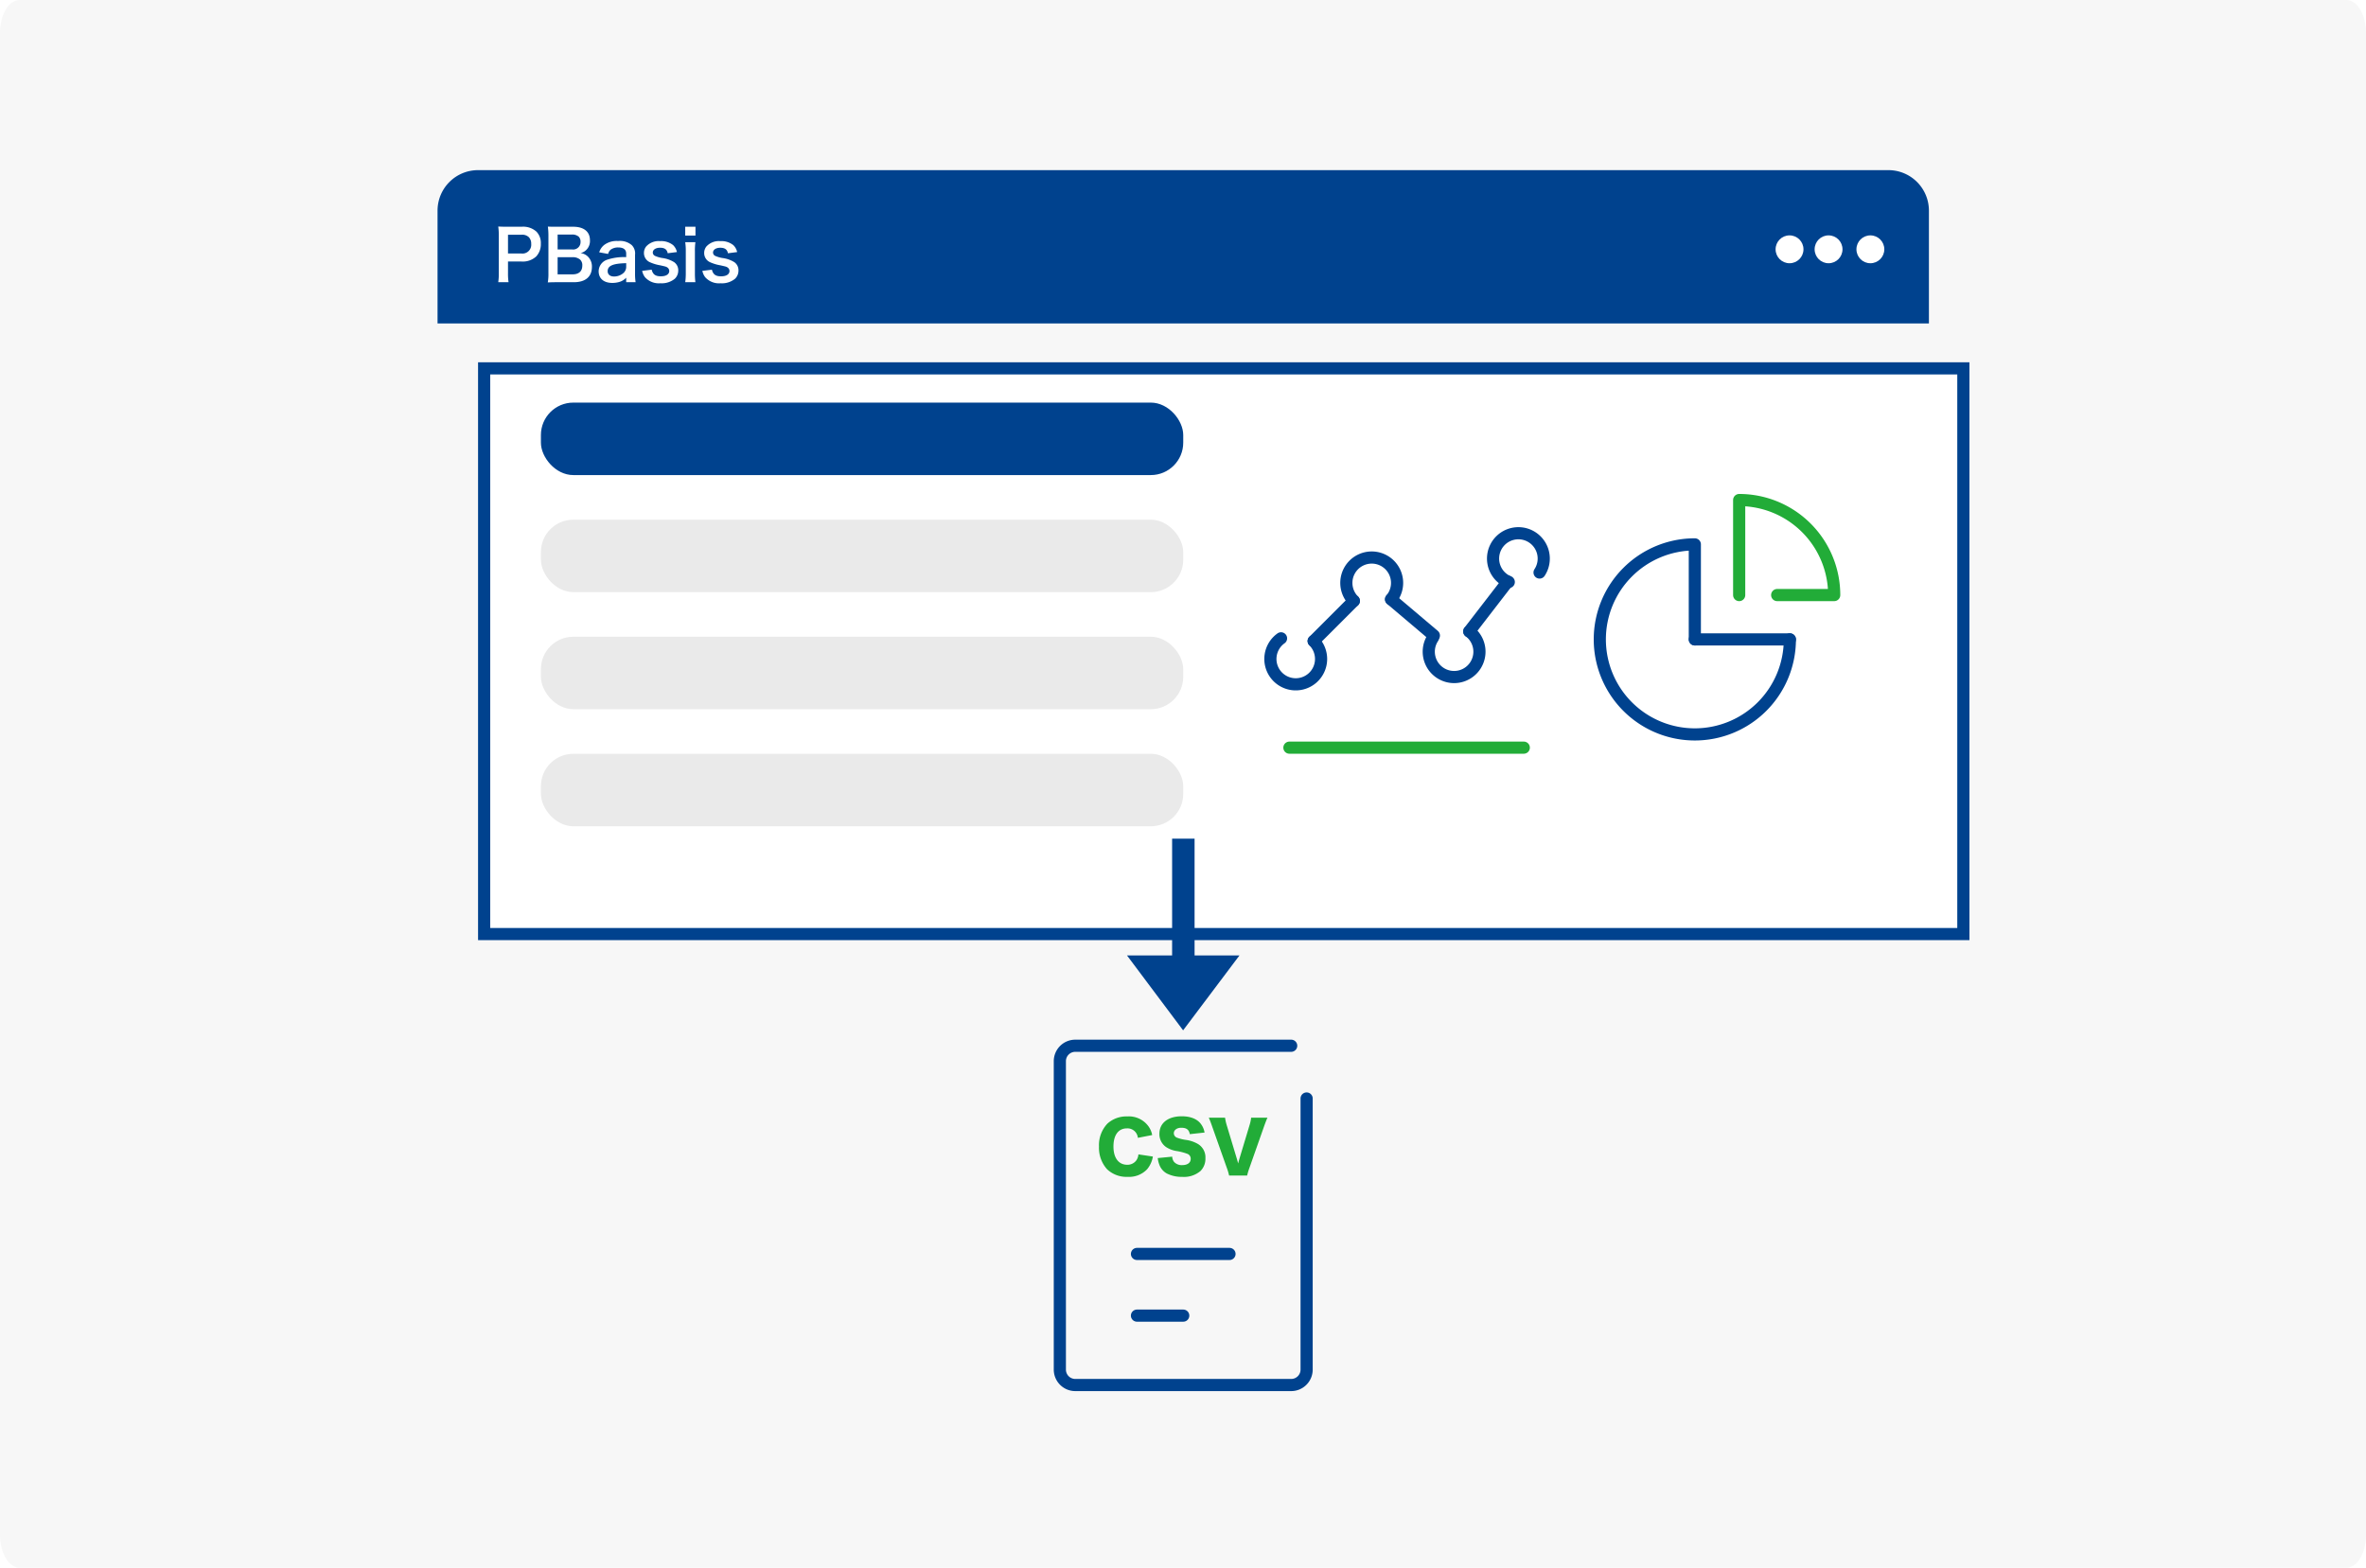
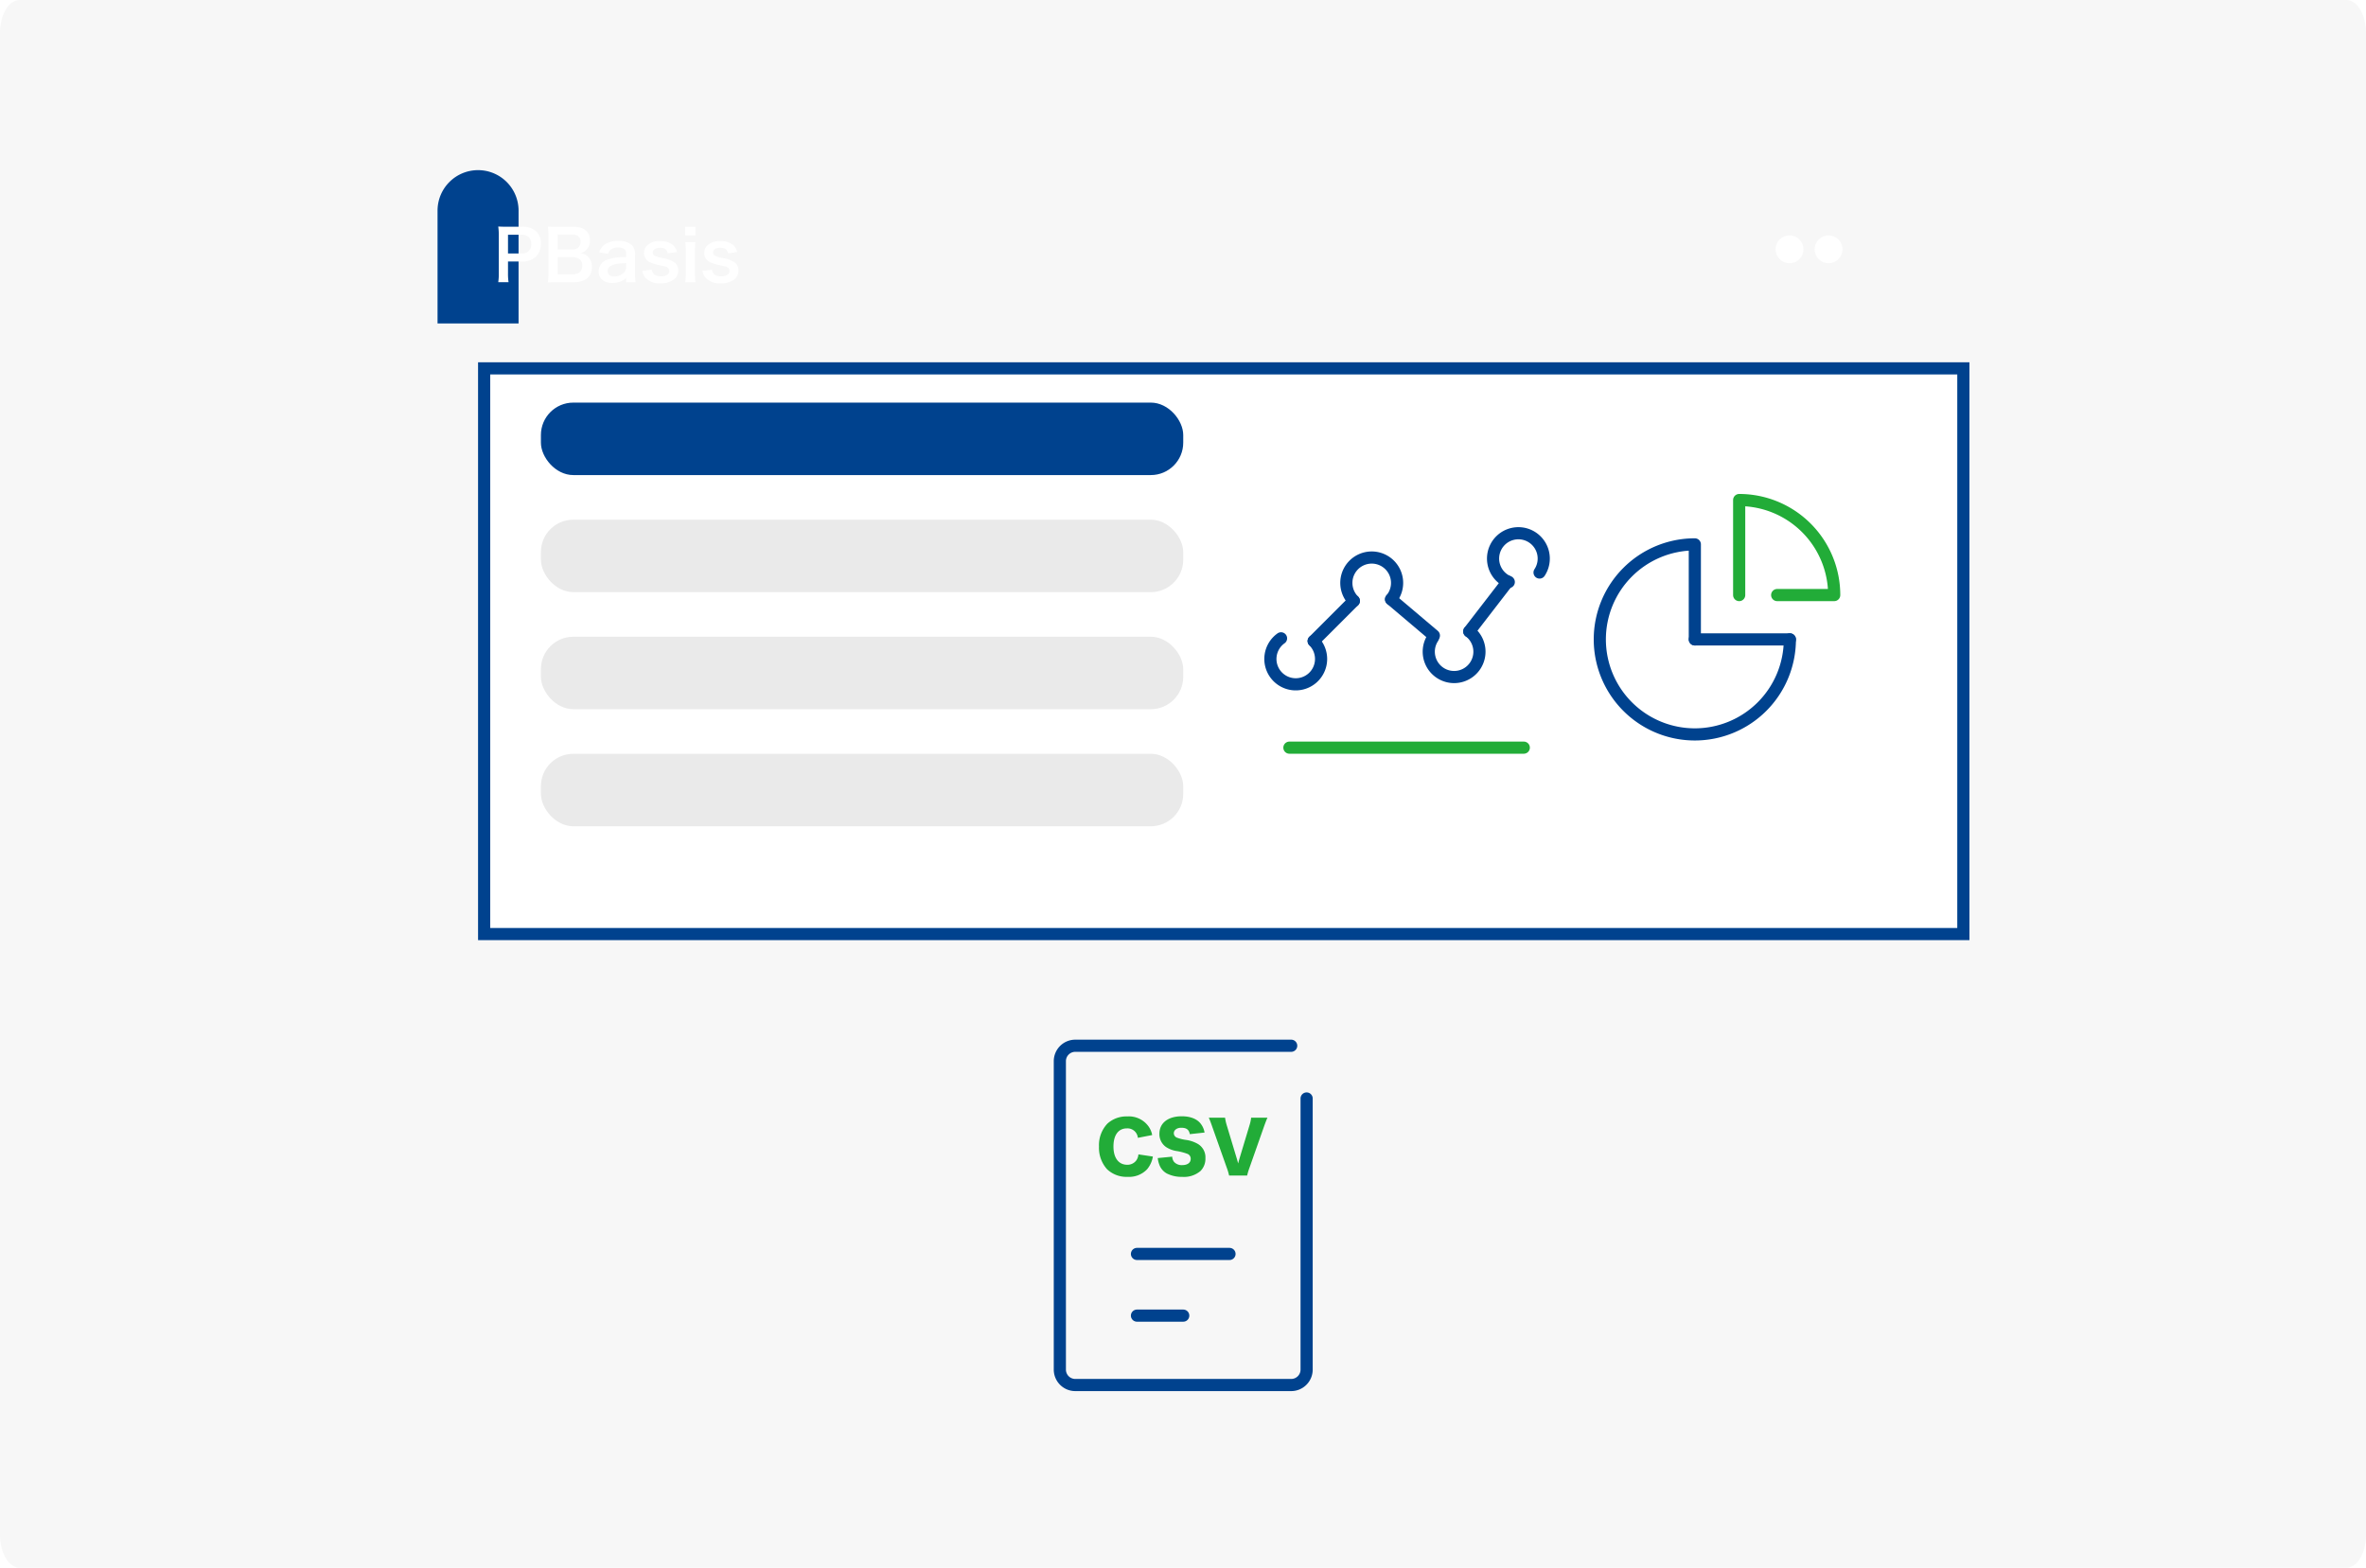
<svg xmlns="http://www.w3.org/2000/svg" width="584" height="387" viewBox="0 0 584 387">
  <defs>
    <filter id="長方形_79423" x="108" y="79.433" width="378.116" height="152.65" filterUnits="userSpaceOnUse">
      <feOffset dx="10" dy="10" input="SourceAlpha" />
      <feGaussianBlur result="blur" />
      <feFlood flood-color="#dbe5f4" />
      <feComposite operator="in" in2="blur" />
      <feComposite in="SourceGraphic" />
    </filter>
  </defs>
  <g id="img18" transform="translate(-200 -1905.162)">
    <path id="パス_840933" data-name="パス 840933" d="M4.834,0H579.166C581.836,0,584,3.625,584,8.1V378.9c0,4.471-2.164,8.1-4.834,8.1H4.834C2.164,387,0,383.375,0,378.9V8.1C0,3.625,2.164,0,4.834,0Z" transform="translate(200 1905.162)" fill="#f7f7f7" />
    <g id="グループ_120788" data-name="グループ 120788" transform="translate(-673.885 -132.192)">
      <g id="グループ_120776" data-name="グループ 120776" transform="translate(981.884 2079.354)">
-         <path id="長方形_79422" data-name="長方形 79422" d="M10,0H358.116a10,10,0,0,1,10,10V37.844a0,0,0,0,1,0,0H0a0,0,0,0,1,0,0V10A10,10,0,0,1,10,0Z" transform="translate(0 0)" fill="#00428e" />
+         <path id="長方形_79422" data-name="長方形 79422" d="M10,0a10,10,0,0,1,10,10V37.844a0,0,0,0,1,0,0H0a0,0,0,0,1,0,0V10A10,10,0,0,1,10,0Z" transform="translate(0 0)" fill="#00428e" />
        <path id="パス_841090" data-name="パス 841090" d="M4.321-5.931a13.863,13.863,0,0,1-.138-2.236V-11.04H7.469a4.874,4.874,0,0,0,3.664-1.239,4.417,4.417,0,0,0,1.153-3.165A4.022,4.022,0,0,0,11.219-18.4a4.885,4.885,0,0,0-3.664-1.221H3.96c-.912,0-1.445-.017-2.185-.052a15.53,15.53,0,0,1,.138,2.219V-8.15a13.908,13.908,0,0,1-.138,2.219Zm-.138-7.087v-4.627H7.469a2.349,2.349,0,0,1,1.875.619,2.32,2.32,0,0,1,.568,1.651,2.165,2.165,0,0,1-2.443,2.357ZM20.439-5.931c2.855,0,4.455-1.359,4.455-3.767a3.4,3.4,0,0,0-1.067-2.632,3.151,3.151,0,0,0-1.737-.791,2.911,2.911,0,0,0,1.359-.722,3.077,3.077,0,0,0,.963-2.425c0-2.15-1.5-3.354-4.163-3.354H16.19c-1.17,0-1.445,0-2.167-.034a16.4,16.4,0,0,1,.138,2.116V-8.2a12.277,12.277,0,0,1-.155,2.322c.705-.034,1.2-.052,2.2-.052Zm-4.008-8.085V-17.7h3.561a2.44,2.44,0,0,1,1.651.533,1.752,1.752,0,0,1,.447,1.273,1.824,1.824,0,0,1-2.081,1.875Zm0,1.909h3.664a2.81,2.81,0,0,1,1.875.585,1.864,1.864,0,0,1,.55,1.5c0,1.393-.86,2.15-2.391,2.15h-3.7ZM33.357-5.931h2.322a13.835,13.835,0,0,1-.138-2.15v-4.627a2.889,2.889,0,0,0-.808-2.374A4.472,4.472,0,0,0,31.345-16.1a5.15,5.15,0,0,0-3.286.877A3.594,3.594,0,0,0,26.7-13.31l2.2.4a1.874,1.874,0,0,1,.688-1.1,3.1,3.1,0,0,1,1.789-.5c1.307,0,1.978.516,1.978,1.514v.877a13.013,13.013,0,0,0-4.851.688,3.052,3.052,0,0,0-1.944,2.787c0,1.806,1.273,2.89,3.372,2.89a6.087,6.087,0,0,0,1.6-.206,3.73,3.73,0,0,0,1.823-1.084Zm0-3.836a2.05,2.05,0,0,1-.619,1.514,3.493,3.493,0,0,1-2.391.912c-.963,0-1.565-.5-1.565-1.307,0-1.342,1.29-1.909,4.576-1.978ZM37.3-8.735A3.869,3.869,0,0,0,37.967-7.2,4.544,4.544,0,0,0,41.8-5.673a5.078,5.078,0,0,0,3.561-1.118,2.766,2.766,0,0,0,.843-1.944,2.445,2.445,0,0,0-1-2.133,7.394,7.394,0,0,0-3.027-1.049,7.246,7.246,0,0,1-1.72-.516.927.927,0,0,1-.533-.808c0-.722.722-1.2,1.789-1.2,1.118,0,1.7.413,1.892,1.359l2.271-.292a3.348,3.348,0,0,0-.929-1.7,4.693,4.693,0,0,0-3.234-1,4.148,4.148,0,0,0-3.44,1.342,2.559,2.559,0,0,0-.533,1.6,2.463,2.463,0,0,0,1.514,2.288,10.4,10.4,0,0,0,2.477.74c1.376.31,1.479.327,1.806.55a1.052,1.052,0,0,1,.447.86c0,.808-.791,1.307-2.064,1.307-1.342,0-1.978-.464-2.271-1.634ZM47.927-19.623v2.185h2.529v-2.185Zm0,3.819a14.138,14.138,0,0,1,.138,2.236v5.4a15.46,15.46,0,0,1-.138,2.236h2.511a17.28,17.28,0,0,1-.12-2.253v-5.367a15.462,15.462,0,0,1,.12-2.253Zm4.232,7.07A3.869,3.869,0,0,0,52.83-7.2a4.544,4.544,0,0,0,3.836,1.531,5.078,5.078,0,0,0,3.561-1.118,2.766,2.766,0,0,0,.843-1.944,2.445,2.445,0,0,0-1-2.133,7.394,7.394,0,0,0-3.027-1.049,7.246,7.246,0,0,1-1.72-.516.927.927,0,0,1-.533-.808c0-.722.722-1.2,1.789-1.2,1.118,0,1.7.413,1.892,1.359l2.271-.292a3.348,3.348,0,0,0-.929-1.7,4.693,4.693,0,0,0-3.234-1,4.148,4.148,0,0,0-3.44,1.342,2.559,2.559,0,0,0-.533,1.6,2.463,2.463,0,0,0,1.514,2.288,10.4,10.4,0,0,0,2.477.74c1.376.31,1.479.327,1.806.55a1.052,1.052,0,0,1,.447.86c0,.808-.791,1.307-2.064,1.307-1.342,0-1.978-.464-2.271-1.634Z" transform="translate(13.208 33.596)" fill="#fff" />
        <g id="グループ_120760" data-name="グループ 120760" transform="translate(330.272 16.104)">
          <circle id="楕円形_1731" data-name="楕円形 1731" cx="3.44" cy="3.44" r="3.44" transform="translate(9.633)" fill="#fff" />
          <circle id="楕円形_1733" data-name="楕円形 1733" cx="3.44" cy="3.44" r="3.44" fill="#fff" />
-           <circle id="楕円形_1732" data-name="楕円形 1732" cx="3.44" cy="3.44" r="3.44" transform="translate(19.954)" fill="#fff" />
        </g>
      </g>
      <g id="グループ_120777" data-name="グループ 120777" transform="translate(981.884 2116.787)">
        <g transform="matrix(1, 0, 0, 1, -108, -79.43)" filter="url(#長方形_79423)">
          <g id="長方形_79423-2" data-name="長方形 79423" transform="translate(108 79.43)" fill="#fff" stroke="#00428e" stroke-width="3">
            <rect width="368.116" height="142.65" stroke="none" />
            <rect x="1.5" y="1.5" width="365.116" height="139.65" fill="none" />
          </g>
        </g>
        <rect id="長方形_79447" data-name="長方形 79447" width="158.544" height="17.89" rx="8" transform="translate(25.514 19.954)" fill="#00428e" />
        <rect id="長方形_79448" data-name="長方形 79448" width="158.544" height="17.89" rx="8" transform="translate(25.514 48.853)" fill="#eaeaea" />
        <rect id="長方形_79449" data-name="長方形 79449" width="158.544" height="17.89" rx="8" transform="translate(25.514 77.75)" fill="#eaeaea" />
        <rect id="長方形_79462" data-name="長方形 79462" width="158.544" height="17.89" rx="8" transform="translate(25.514 106.648)" fill="#eaeaea" />
      </g>
      <g id="レイヤー_2" data-name="レイヤー 2" transform="translate(1259.384 2152.975)">
        <g id="Rectangle" transform="translate(0)">
          <rect id="長方形_79418" data-name="長方形 79418" width="75.055" height="75.055" fill="none" />
        </g>
        <g id="icon_data" transform="translate(9.382 7.818)">
          <path id="パス_841083" data-name="パス 841083" d="M29.455,35.455V12A23.455,23.455,0,1,0,52.91,35.455" transform="translate(-6 -1.054)" fill="none" stroke="#00428e" stroke-linecap="round" stroke-linejoin="round" stroke-width="3" />
          <line id="線_12767" data-name="線 12767" x1="23.455" transform="translate(23.455 34.4)" fill="none" stroke="#00428e" stroke-linecap="round" stroke-linejoin="round" stroke-width="3" />
          <path id="パス_841084" data-name="パス 841084" d="M37.382,28.455H51.455A23.455,23.455,0,0,0,28,5V28.455" transform="translate(6.4 -5)" fill="none" stroke="#22ac38" stroke-linecap="round" stroke-linejoin="round" stroke-width="3" />
        </g>
      </g>
      <g id="レイヤー_2-2" data-name="レイヤー 2" transform="translate(1184.329 2157.81)">
        <g id="Rectangle-2" data-name="Rectangle">
          <rect id="長方形_79417" data-name="長方形 79417" width="75.055" height="75.055" fill="none" />
        </g>
        <g id="icon_data-2" data-name="icon_data" transform="translate(3.127 11.179)">
          <line id="線_12763" data-name="線 12763" y1="12.306" x2="9.491" transform="translate(49.083 11.931)" fill="none" stroke="#00428e" stroke-linecap="round" stroke-linejoin="round" stroke-width="3" />
          <line id="線_12764" data-name="線 12764" x2="10.57" y2="8.944" transform="translate(29.788 16.31)" fill="none" stroke="#00428e" stroke-linecap="round" stroke-linejoin="round" stroke-width="3" />
          <line id="線_12765" data-name="線 12765" y1="9.914" x2="9.914" transform="translate(10.68 16.7)" fill="none" stroke="#00428e" stroke-linecap="round" stroke-linejoin="round" stroke-width="3" />
          <path id="パス_841079" data-name="パス 841079" d="M12.68,24.412a6.256,6.256,0,1,1-8.053-.672" transform="translate(-2 2.202)" fill="none" stroke="#00428e" stroke-linecap="round" stroke-linejoin="round" stroke-width="3" />
          <path id="パス_841080" data-name="パス 841080" d="M15.83,21.678a6.263,6.263,0,1,1,9.194-.391" transform="translate(4.764 -4.978)" fill="none" stroke="#00428e" stroke-linecap="round" stroke-linejoin="round" stroke-width="3" />
          <path id="パス_841081" data-name="パス 841081" d="M41.028,19.19a6.255,6.255,0,1,1,7.6-2.345" transform="translate(17.812 -7.15)" fill="none" stroke="#00428e" stroke-linecap="round" stroke-linejoin="round" stroke-width="3" />
          <path id="パス_841082" data-name="パス 841082" d="M37.007,22.65a6.255,6.255,0,1,1-8.975,1.564" transform="translate(12.091 1.587)" fill="none" stroke="#00428e" stroke-linecap="round" stroke-linejoin="round" stroke-width="3" />
          <line id="線_12766" data-name="線 12766" x2="57.855" transform="translate(4.691 52.93)" fill="none" stroke="#22ac38" stroke-linecap="round" stroke-linejoin="round" stroke-width="3" />
        </g>
      </g>
      <g id="document2_hoso" transform="translate(1120.259 2291.699)">
-         <path id="パス_93484" data-name="パス 93484" d="M0,0H91.367V91.367H0Z" fill="none" />
        <path id="パス_93483" data-name="パス 93483" d="M0,0H22.842" transform="translate(34.263 55.201)" fill="none" stroke="#00428e" stroke-linecap="round" stroke-width="3" />
        <path id="パス_93482" data-name="パス 93482" d="M0,0H11.421" transform="translate(34.263 70.429)" fill="none" stroke="#00428e" stroke-linecap="round" stroke-width="3" />
        <path id="パス_93480" data-name="パス 93480" d="M68.911,15.02V81.946A3.807,3.807,0,0,1,65.1,85.753h-53.3A3.807,3.807,0,0,1,8,81.946V5.807A3.807,3.807,0,0,1,11.807,2H65.1" transform="translate(7.228 1.807)" fill="none" stroke="#00428e" stroke-linecap="round" stroke-linejoin="round" stroke-width="3" />
        <path id="パス_93520" data-name="パス 93520" d="M3.558-1.934A5.3,5.3,0,0,0,2.494-4.285,5.976,5.976,0,0,0-2.569-6.534,6.956,6.956,0,0,0-7.5-4.749,7.746,7.746,0,0,0-9.572.9a7.911,7.911,0,0,0,1.991,5.6A6.948,6.948,0,0,0-2.5,8.382,6.152,6.152,0,0,0,2.306,6.511,6.518,6.518,0,0,0,3.73,3.37L.16,2.838A2.928,2.928,0,0,1-.355,4.314,2.7,2.7,0,0,1-2.6,5.4C-4.732,5.4-6,3.7-6,.9c0-2.832,1.219-4.48,3.313-4.48A2.568,2.568,0,0,1,.023-1.247ZM4.932,3.748a6.4,6.4,0,0,0,.378,1.6,4.057,4.057,0,0,0,1.854,2.2,8.148,8.148,0,0,0,3.828.841A6.286,6.286,0,0,0,15.5,6.923a4.3,4.3,0,0,0,1.2-3.158,3.834,3.834,0,0,0-1.854-3.5,8.262,8.262,0,0,0-2.781-.978A10.258,10.258,0,0,1,9.7-1.281,1.179,1.179,0,0,1,8.9-2.38c0-.79.772-1.356,1.819-1.356,1.3,0,1.922.463,2.128,1.579l3.639-.395a4.779,4.779,0,0,0-.858-2.06C14.7-5.9,13.033-6.568,10.853-6.568c-3.381,0-5.51,1.665-5.51,4.308a3.865,3.865,0,0,0,1.665,3.3,6.657,6.657,0,0,0,2.763,1,13.854,13.854,0,0,1,2.575.7,1.291,1.291,0,0,1,.721,1.2c0,.961-.79,1.545-2.111,1.545a2.507,2.507,0,0,1-2.008-.807A2.269,2.269,0,0,1,8.5,3.4ZM21.958-4.371a12.178,12.178,0,0,1-.412-1.854H17.53c.292.669.463,1.1.807,2.094L21.993,6.2a13.462,13.462,0,0,1,.549,1.854H27A15.023,15.023,0,0,1,27.554,6.2L31.193-4.131c.429-1.184.584-1.579.824-2.094H27.983a9.52,9.52,0,0,1-.395,1.854L25.1,3.885c-.086.326-.12.429-.326,1.184-.189-.721-.189-.721-.326-1.184Z" transform="translate(34.461 27.788)" fill="#22ac38" />
      </g>
-       <path id="パス_841186" data-name="パス 841186" d="M-175.881,53.446V64.527H-204.7v5.546h28.822V81.21l4.442-3.328,14.048-10.526-18.49-13.909Z" transform="translate(1233.27 2449.089) rotate(90)" fill="#00428e" />
    </g>
  </g>
</svg>